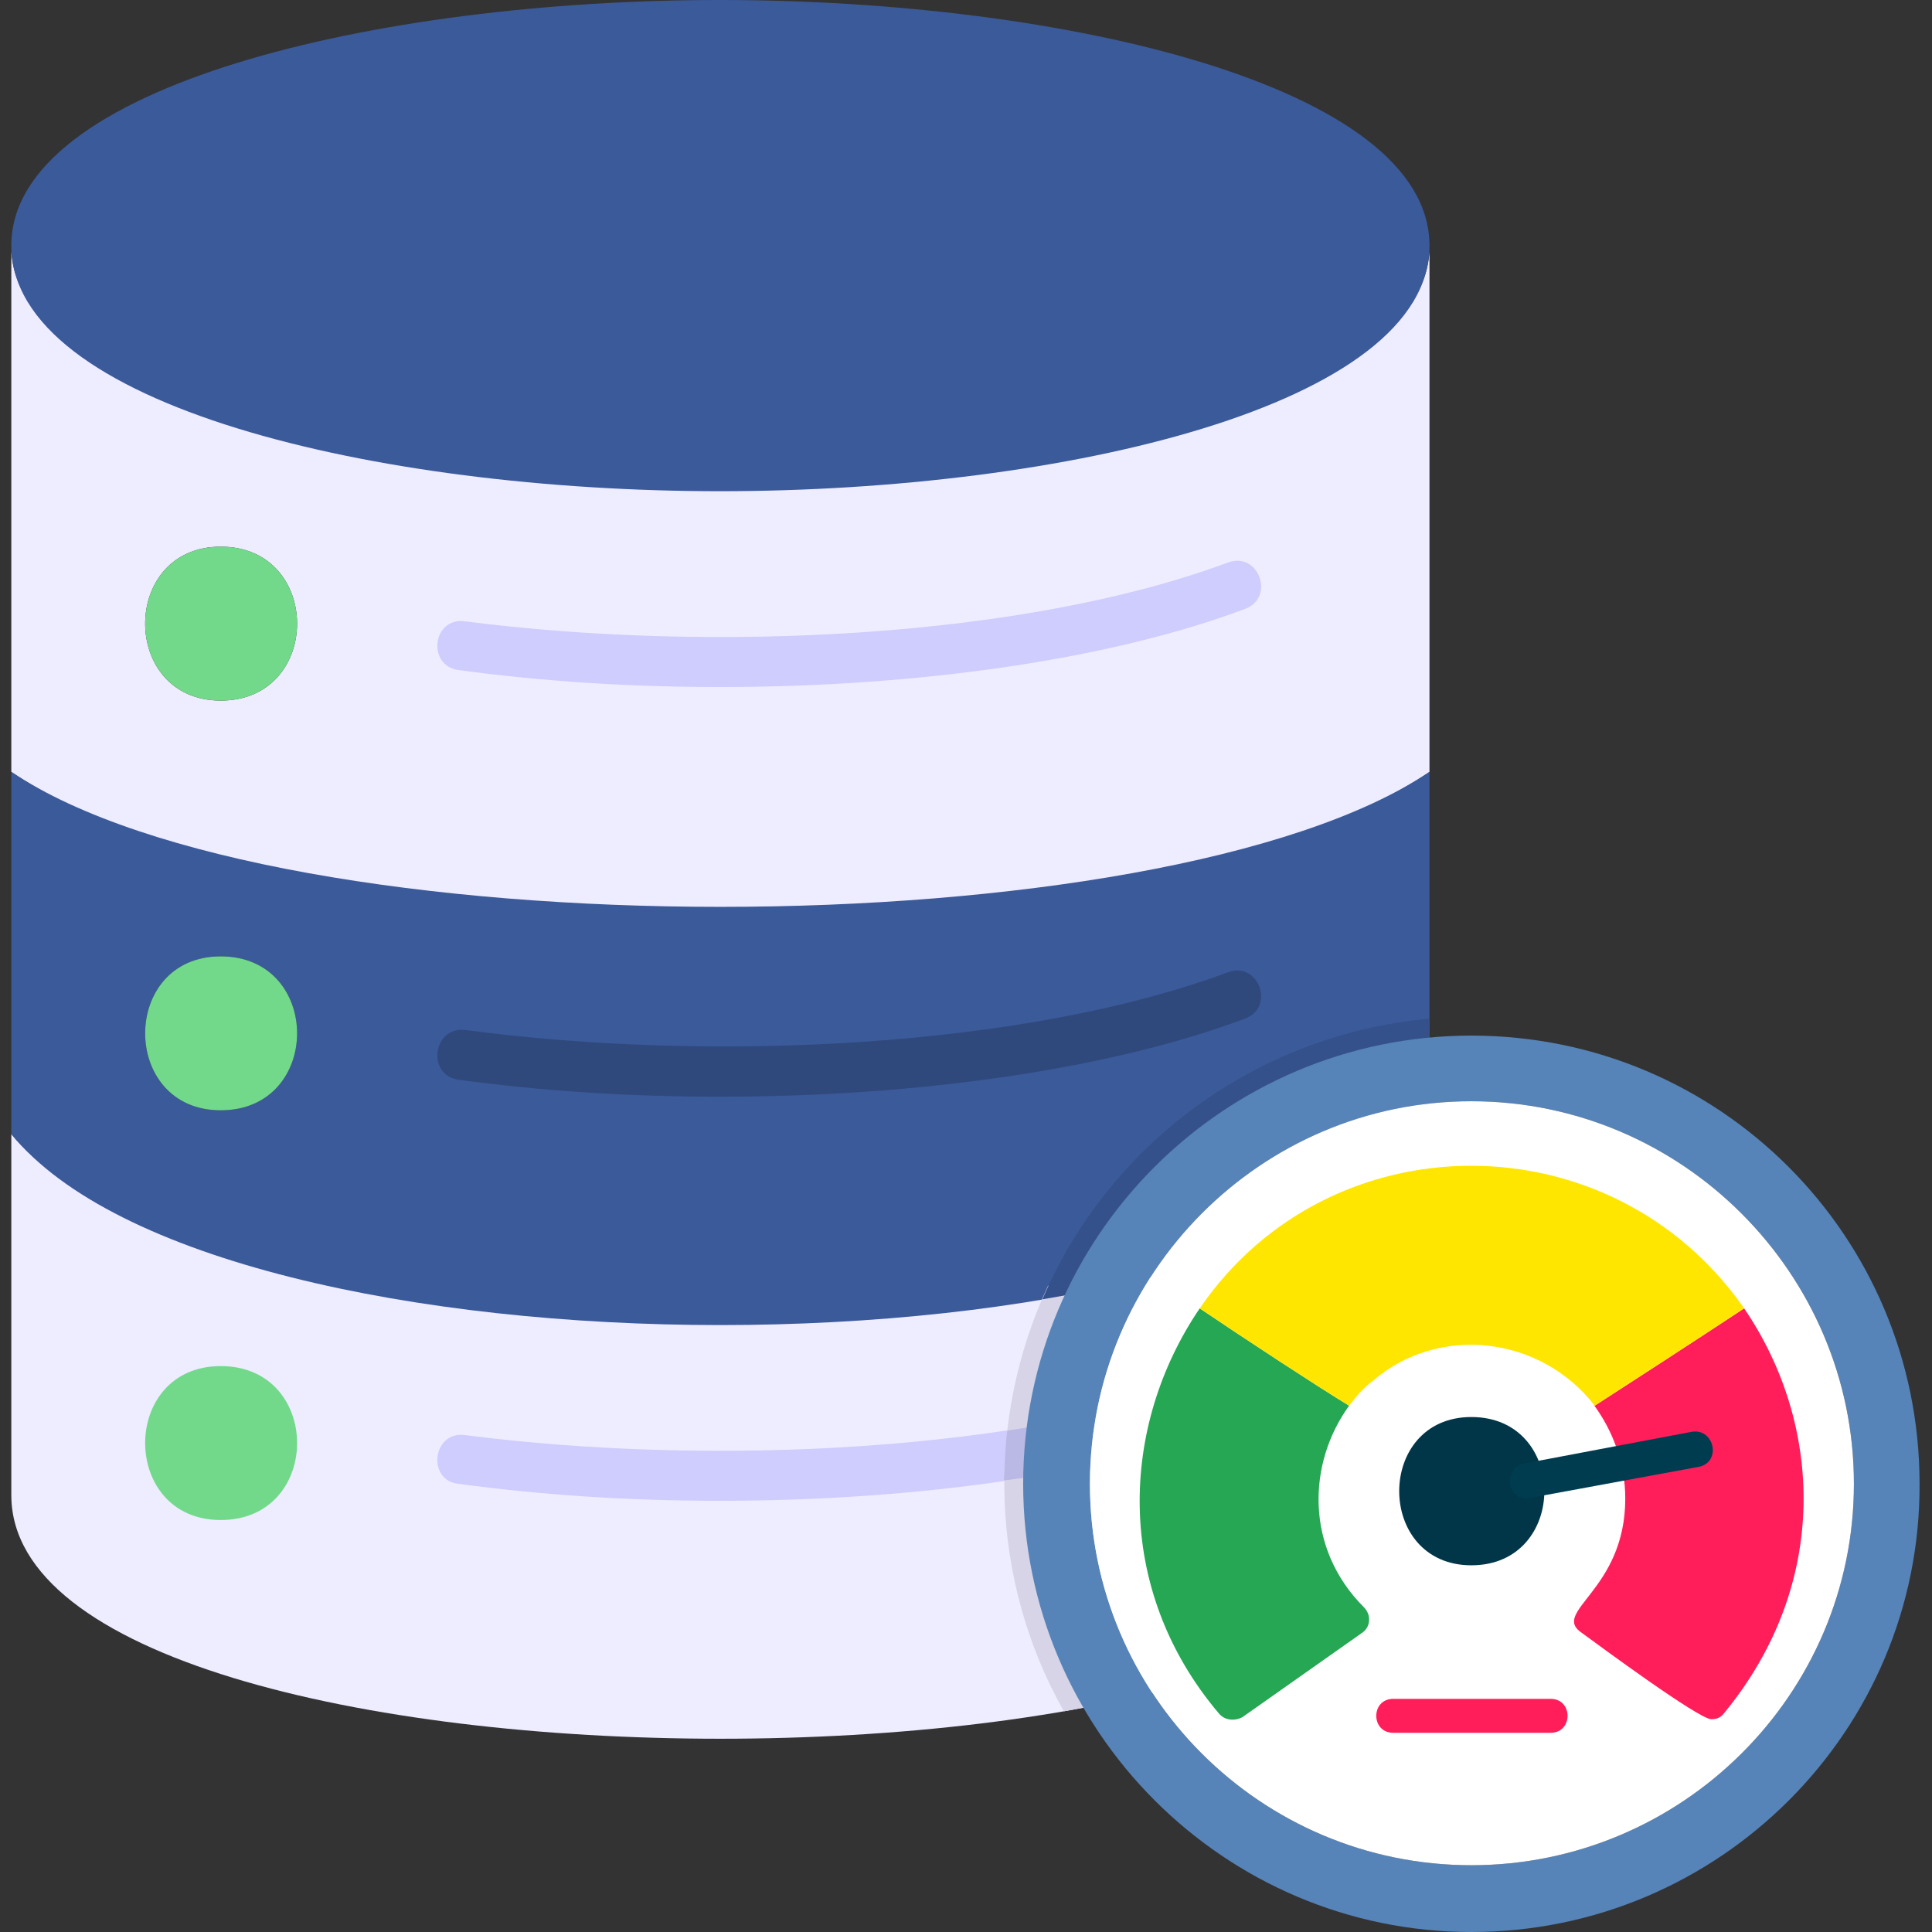
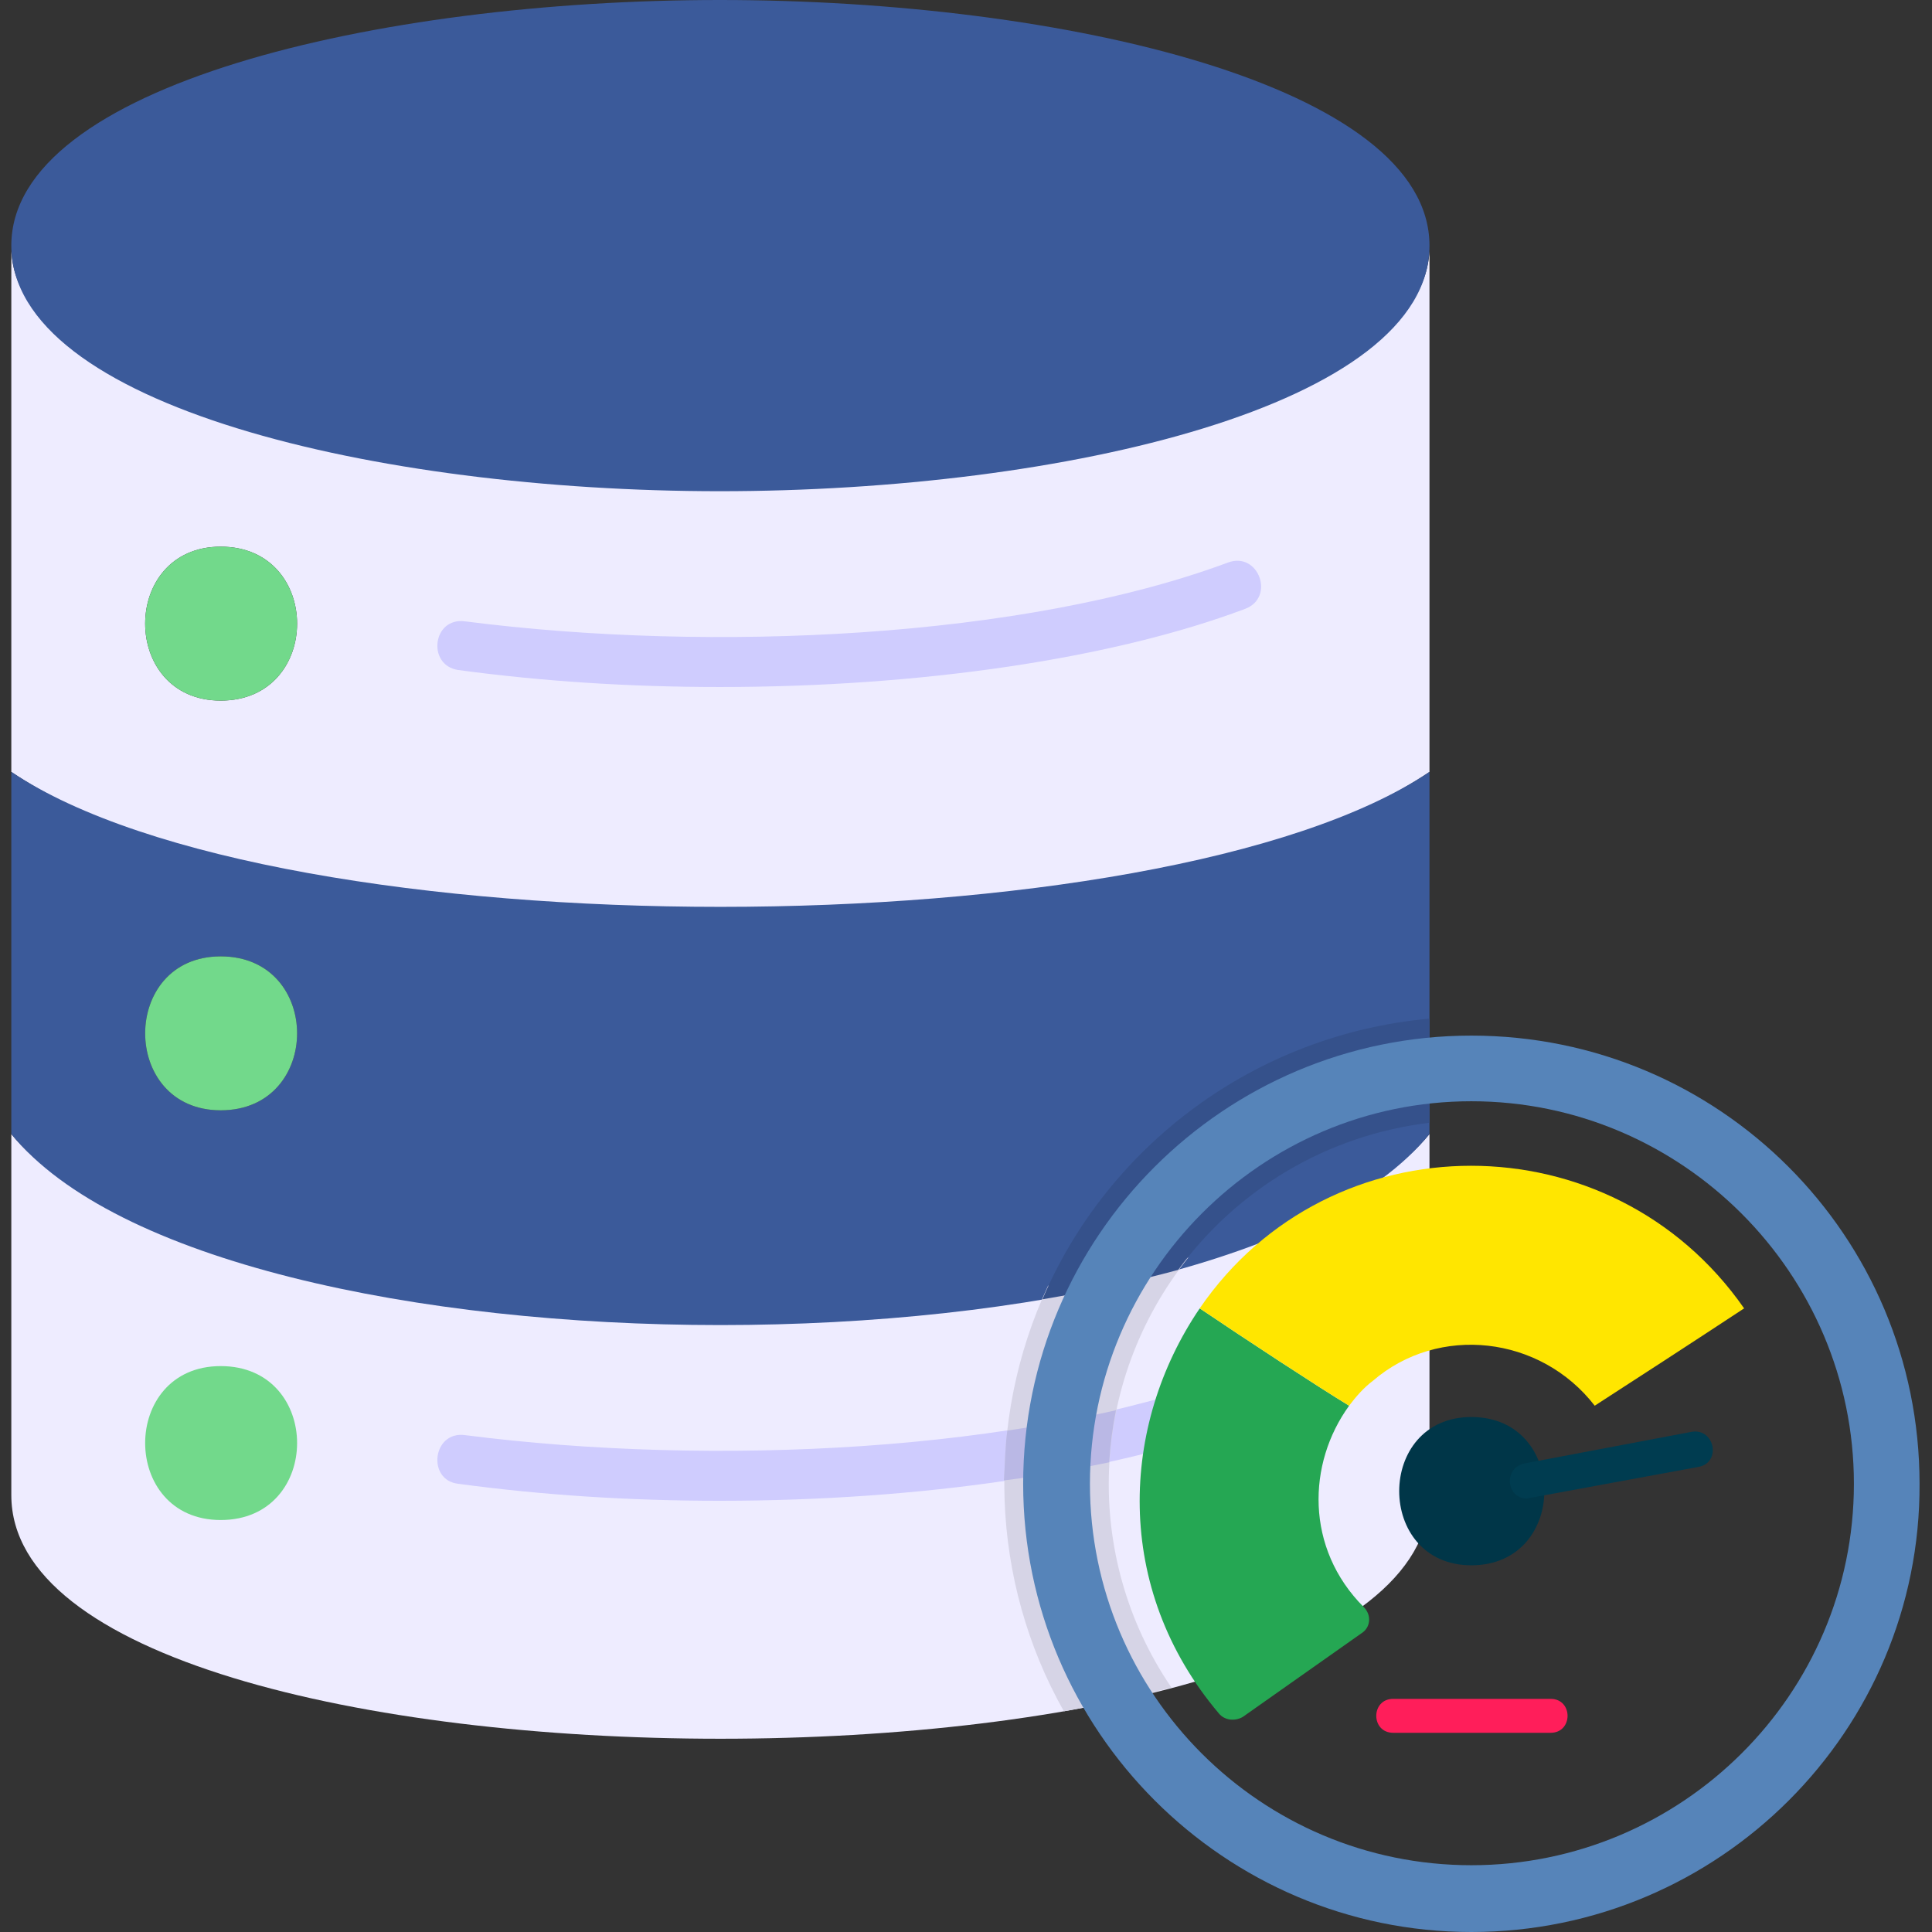
<svg xmlns="http://www.w3.org/2000/svg" clip-rule="evenodd" fill-rule="evenodd" height="512" image-rendering="optimizeQuality" shape-rendering="geometricPrecision" text-rendering="geometricPrecision" viewBox="0 0 1707 1707" width="512">
  <rect x="0" y="0" width="1707" height="1707" fill="#333333" stroke="none" />
  <g id="Layer_x0020_1">
    <path d="m10 1321v-319c167 206 1085 206 1253 0v319c0 287-1253 287-1253 0z" fill="#eeecff" />
    <path d="m10 682v-460c15 263 1238 263 1253 0v460c-257 173-996 173-1253 0zm185-63c-89 0-89-136 0-136 90 0 90 136 0 136z" fill="#eeecff" />
    <path d="m10 1002v-320c237 159 1016 159 1253 0v320c-183 225-1070 225-1253 0zm185-21c-89 0-89-136 0-136 90 0 90 136 0 136z" fill="#3b5a9a" />
    <path d="m195 619c-89 0-89-136 0-136 90 0 90 136 0 136z" fill="#72d98b" />
    <path d="m636 607c-80 0-157-5-231-15-28-4-23-47 6-43 218 28 494 15 674-52 27-10 42 31 15 41-117 44-286 69-464 69z" fill="#cfccfe" />
    <path d="m195 1343c-89 0-89-136 0-136 90 0 90 136 0 136z" fill="#72d98b" />
    <path d="m195 981c-89 0-89-136 0-136 90 0 90 136 0 136z" fill="#72d98b" />
-     <path d="m636 969c-80 0-157-5-231-15-28-4-23-47 6-44 218 29 494 16 674-51 27-10 42 31 15 41-117 44-286 69-464 69z" fill="#30497d" />
    <path d="m636 434c304 0 627-76 627-217s-323-217-627-217c-303 0-626 76-626 217s323 217 626 217z" fill="#3b5a9a" />
    <path d="m636 1326c-80 0-157-5-231-15-28-3-23-47 6-43 218 28 494 15 674-52 27-10 42 31 15 41-117 44-286 69-464 69z" fill="#cfccfe" />
    <path d="m926 1136c44-7 85-15 124-25-88 110-94 264-15 380-30 8-62 15-95 21-65-115-70-256-14-376z" fill="#d6d4e6" />
    <path d="m1263 900v92c-91 11-170 59-222 130-37 10-78 19-120 26 58-136 188-234 342-248z" fill="#35518b" />
    <path d="m890 1264c33-5 65-11 96-18-3 15-5 30-6 46-29 6-60 12-93 16 1-15 1-29 3-44z" fill="#bab8e5" />
    <path d="m1300 1707c-218 0-396-178-396-396 0-219 178-396 396-396 219 0 396 177 396 396 1 218-177 396-396 396zm0-59c-186 0-337-151-337-337s151-338 337-338 338 152 338 338-152 337-338 337z" fill="#5684b9" />
-     <path d="m1300 1648c-186 0-337-151-337-337s151-338 337-338 338 152 338 338-152 337-338 337z" fill="#fff" />
    <path d="m1083 1127 3-3c-1 1-2 2-3 3z" fill="#f4c33f" />
-     <path d="" fill="#f4c33f" />
    <path d="m1192 1242c-37 51-39 126 13 178 7 7 6 18-2 23l-105 74c-7 4-16 3-21-3-94-111-87-255-17-358 40 27 104 69 132 86z" fill="#25a753" />
-     <path d="m1512 1519c-11 0-99-65-114-76-29-19 38-37 38-119 0-31-11-60-28-83l1 1c31-20 88-57 132-86 69 101 77 243-18 358-3 4-7 5-11 5z" fill="#ff1e5a" />
    <path d="m1213 1220c-8 6-15 14-21 22-28-17-92-59-132-86 115-168 364-168 481 0-44 29-101 66-132 86-48-62-138-72-196-22z" fill="#ffe600" />
    <path d="m1370 1531h-139c-20 0-20-30 0-30h139c20 0 20 30 0 30z" fill="#ff1e5a" />
    <path d="m1300 1383c-85 0-85-131 0-131 86 0 86 131 0 131z" fill="#003648" />
    <path d="m1349 1324c-18 0-21-27-2-31l148-28c20-3 26 27 6 31z" fill="#003c50" />
  </g>
</svg>